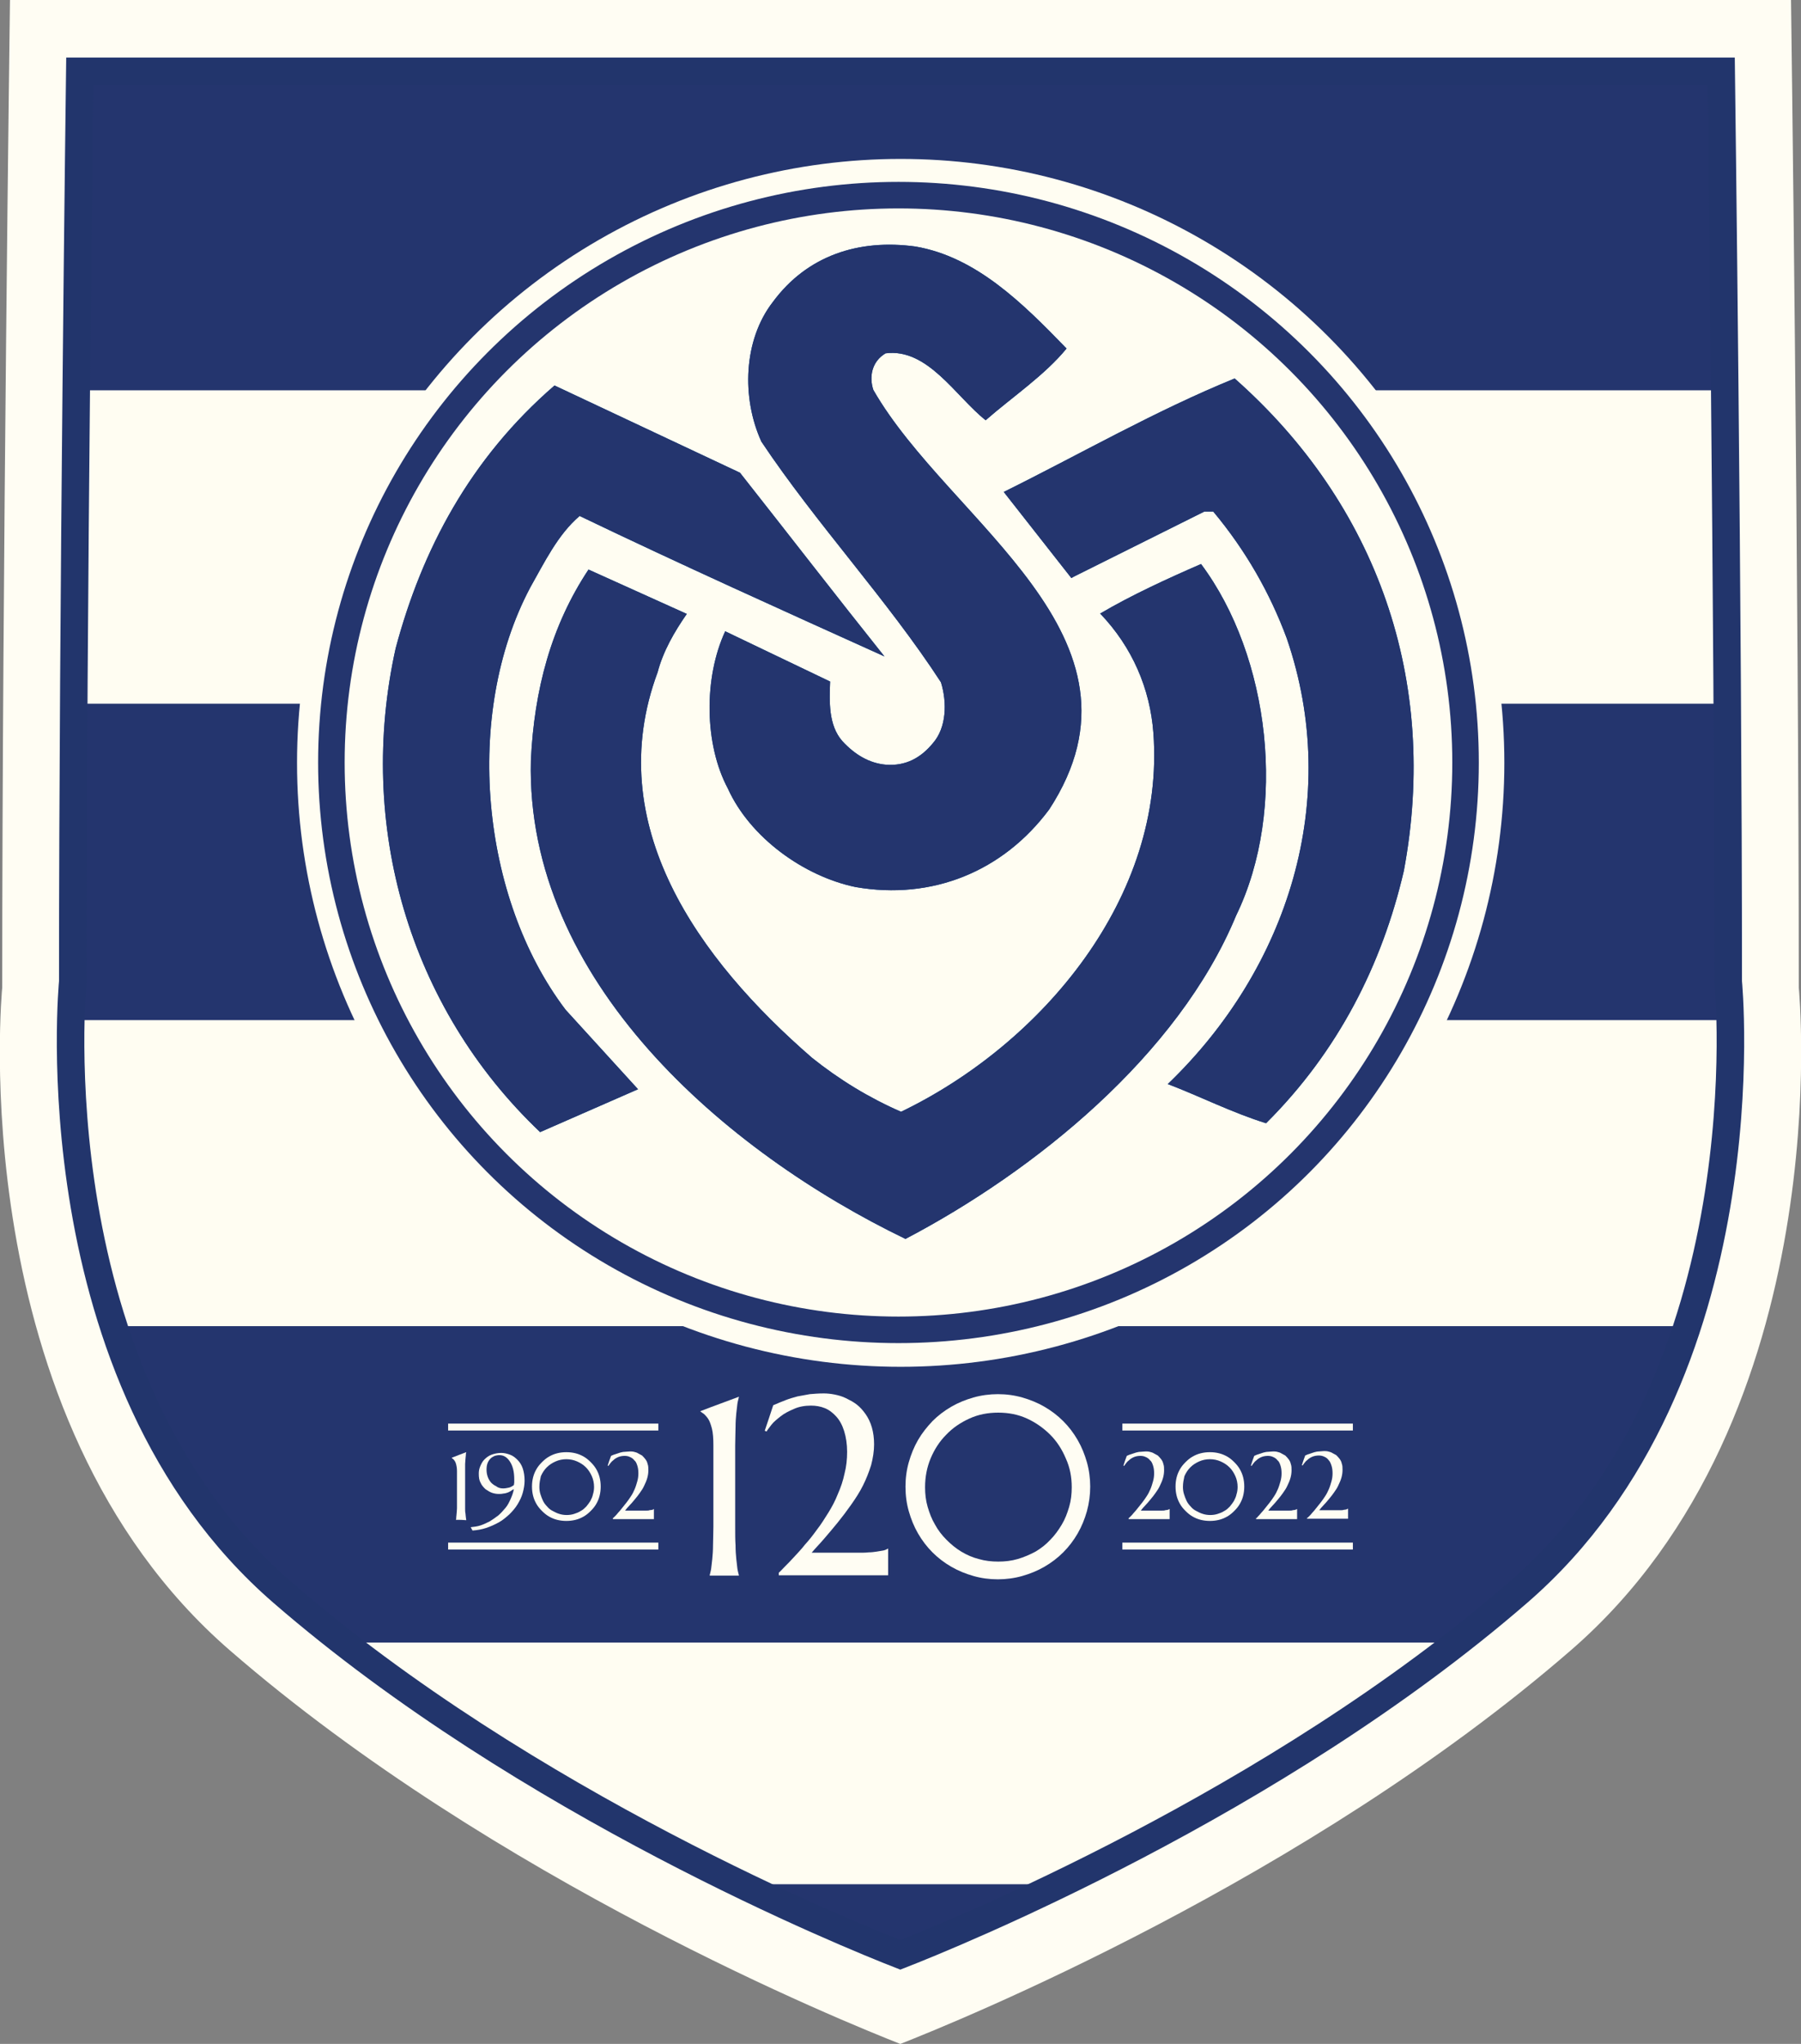
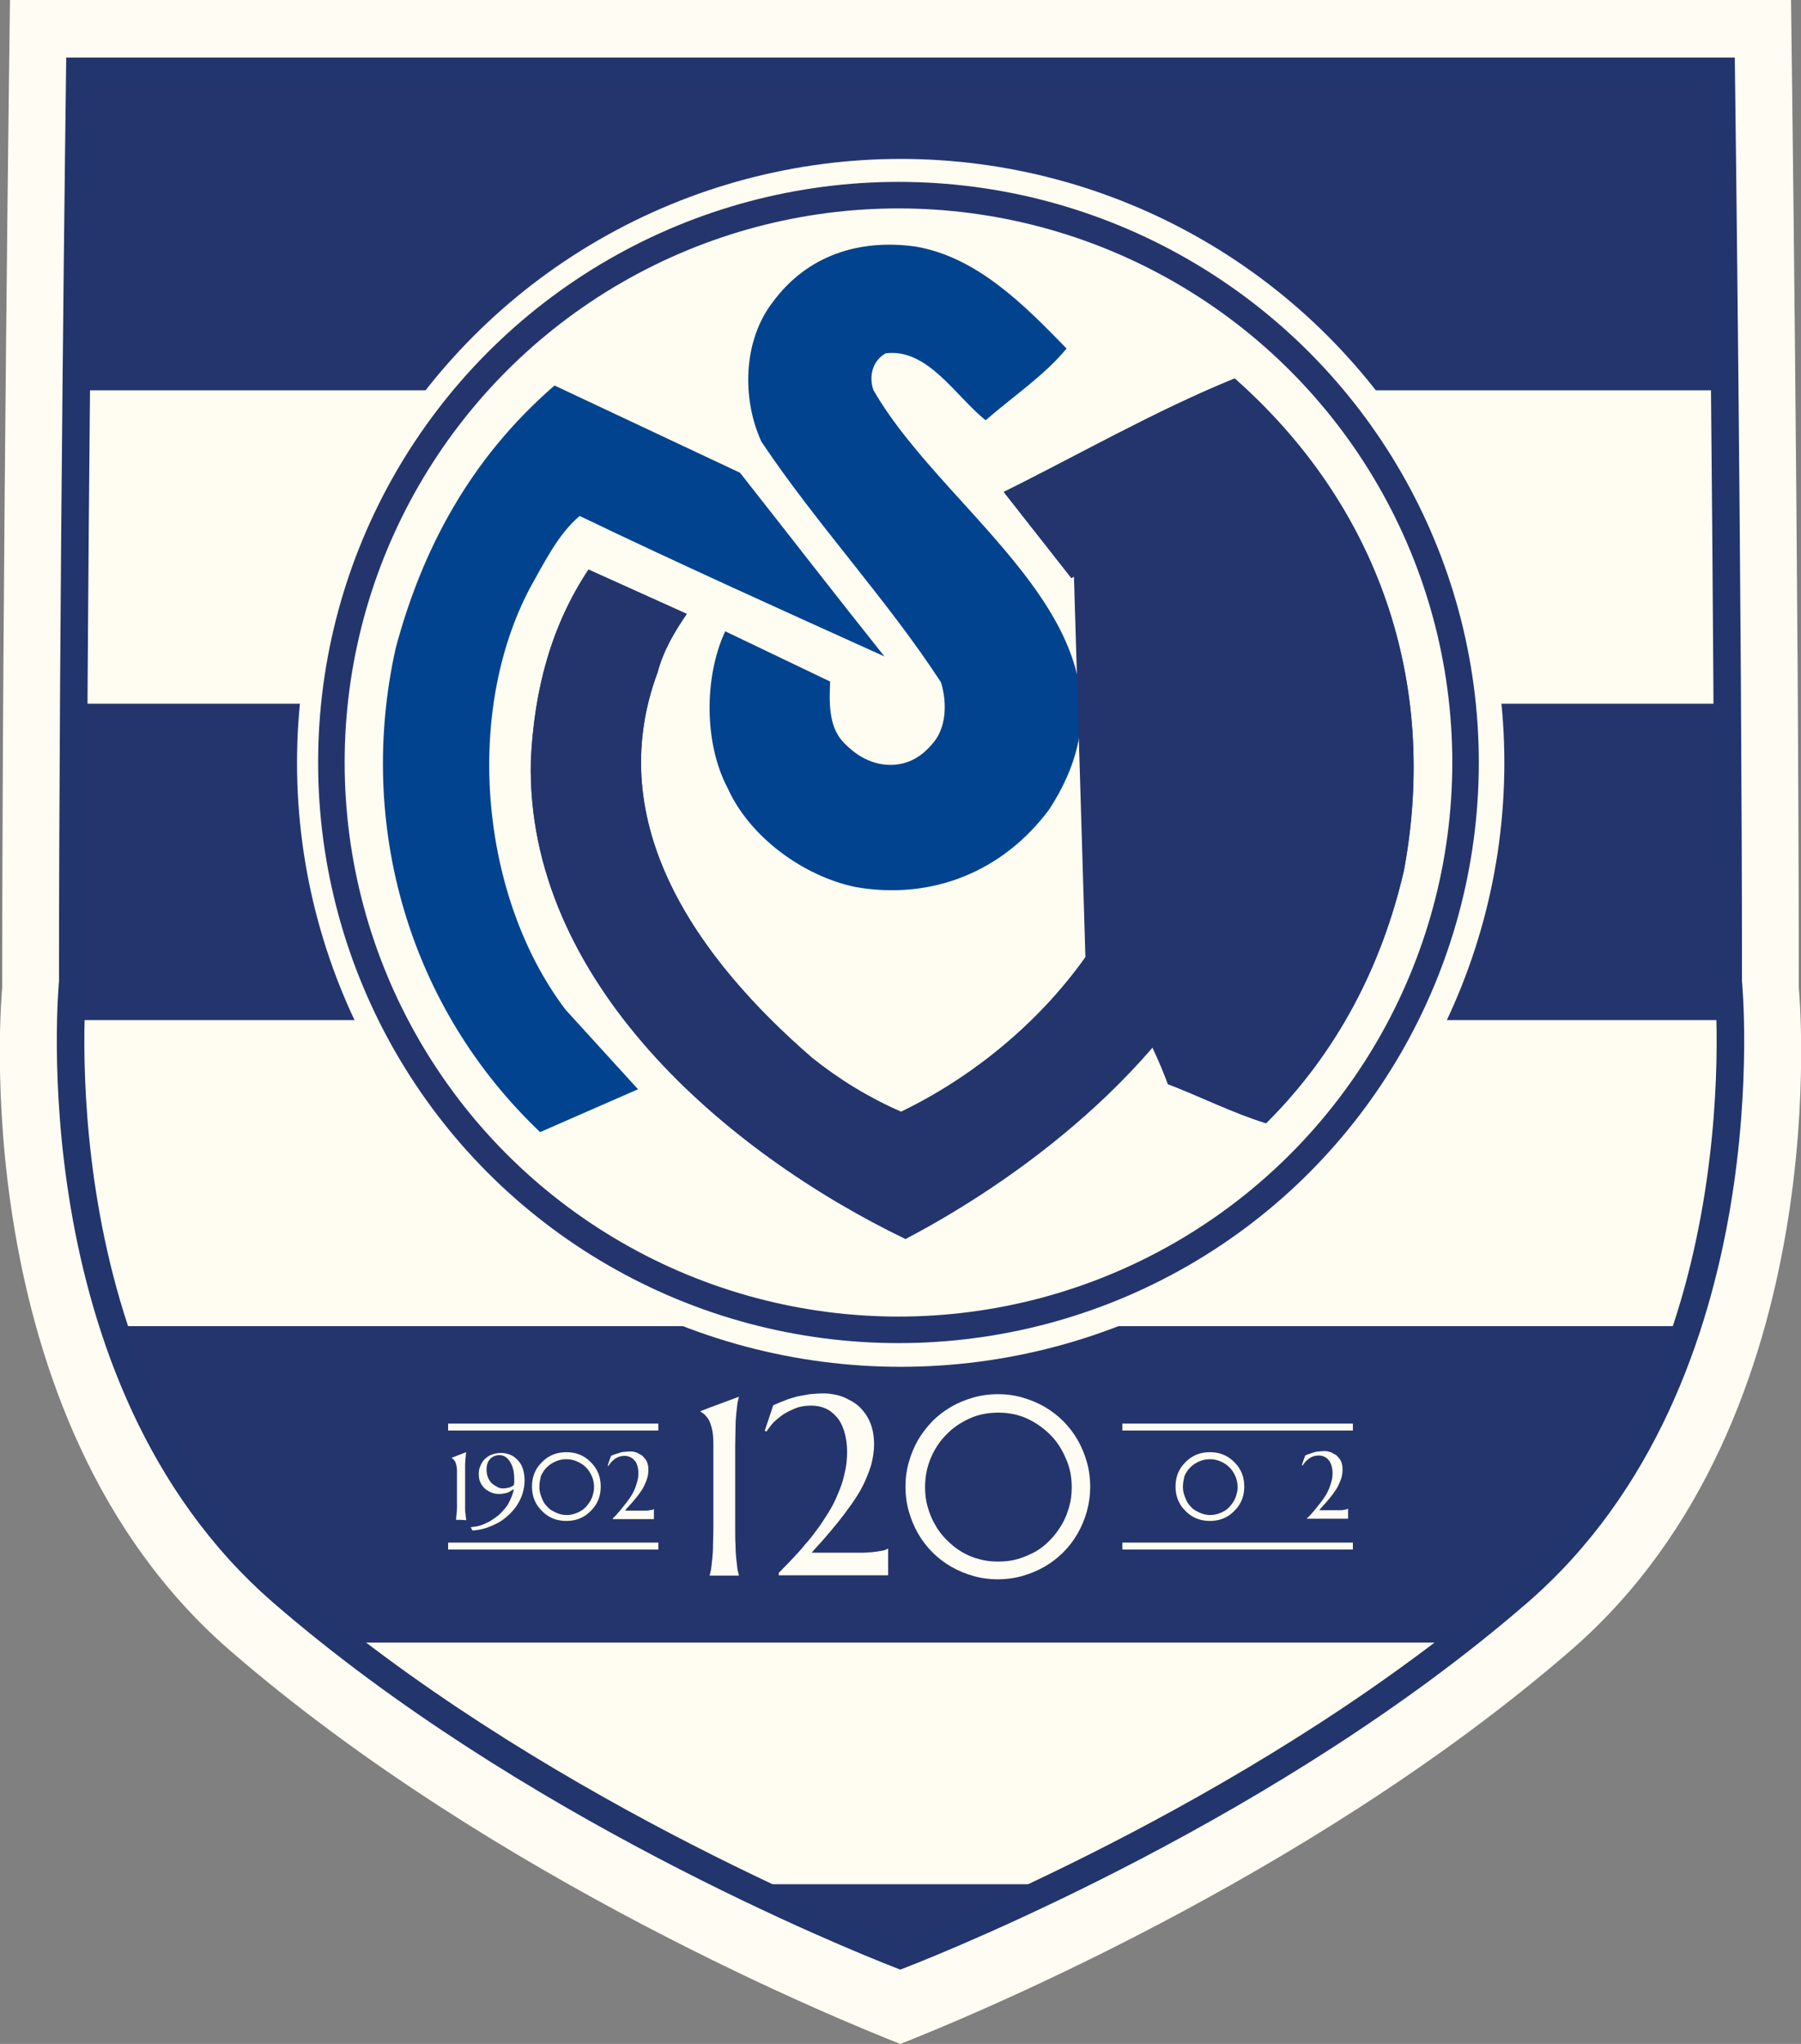
<svg xmlns="http://www.w3.org/2000/svg" xmlns:xlink="http://www.w3.org/1999/xlink" version="1.1" id="Layer_1" x="0px" y="0px" viewBox="0 0 487.5 553" style="enable-background:new 0 0 487.5 553;" xml:space="preserve">
  <rect x="0" y="0" width="487.5" height="553" fill="#808080" stroke="none" />
  <style type="text/css">
	.st0{clip-path:url(#SVGID_00000110473005222074405130000015878175063018982319_);fill:#24356E;}
	.st1{fill:#FFFDF2;}
	.st2{fill:#FFFDF2;stroke:#24356E;stroke-width:7.18;stroke-miterlimit:10;}
	.st3{fill:#01438F;}
	.st4{fill:#24356E;}
	.st5{fill:#FFFDF3;}
	.st6{fill:#FFFDF3;stroke:#FFFDF3;stroke-width:1.862;stroke-miterlimit:10;}
</style>
  <g>
    <g>
      <defs>
        <path id="SVGID_1_" d="M486.9,267.2c0-109.9-2.1-267.2-2.1-267.2H243.8H2.7c0,0-2.1,157.3-2.1,267.2c0,0-11.4,116,61.6,179.3     c71.7,62.2,166.7,100.7,181.5,106.5c14.8-5.8,109.8-44.3,181.5-106.5C498.3,383.2,486.9,267.2,486.9,267.2z" />
      </defs>
      <use xlink:href="#SVGID_1_" style="overflow:visible;fill:#FFFDF3;" />
      <clipPath id="SVGID_00000025411630804409337150000005490632367238720918_">
        <use xlink:href="#SVGID_1_" style="overflow:visible;" />
      </clipPath>
    </g>
    <g>
      <defs>
        <path id="SVGID_00000110437004019556292150000015674677188626796180_" d="M467.8,265.6c0-101.3-1.9-246.3-1.9-246.3H243.8H21.6     c0,0-1.9,144.9-1.9,246.3c0,0-10.5,106.9,56.7,165.2c66.1,57.3,153.7,92.8,167.3,98.1c13.6-5.3,101.2-40.8,167.3-98.1     C478.3,372.5,467.8,265.6,467.8,265.6z" />
      </defs>
      <use xlink:href="#SVGID_00000110437004019556292150000015674677188626796180_" style="overflow:visible;fill:#FFFDF2;" />
      <clipPath id="SVGID_00000082334661839748682200000005117891953008924309_">
        <use xlink:href="#SVGID_00000110437004019556292150000015674677188626796180_" style="overflow:visible;" />
      </clipPath>
      <rect x="-78.1" y="190.4" style="clip-path:url(#SVGID_00000082334661839748682200000005117891953008924309_);fill:#24356E;" width="706" height="85.6" />
      <rect x="-91.4" y="358.8" style="clip-path:url(#SVGID_00000082334661839748682200000005117891953008924309_);fill:#24356E;" width="706" height="85.6" />
      <rect x="-51.4" y="20" style="clip-path:url(#SVGID_00000082334661839748682200000005117891953008924309_);fill:#24356E;" width="706" height="85.6" />
      <rect x="-84" y="509.8" style="clip-path:url(#SVGID_00000082334661839748682200000005117891953008924309_);fill:#24356E;" width="706" height="85.6" />
      <use xlink:href="#SVGID_00000110437004019556292150000015674677188626796180_" style="overflow:visible;fill:none;stroke:#22356C;stroke-width:7.449;stroke-miterlimit:10;" />
    </g>
    <g>
      <circle class="st1" cx="243.8" cy="206.4" r="163.4" />
      <g>
        <g>
          <g>
            <circle class="st2" cx="243.2" cy="206.3" r="153.5" />
          </g>
          <g>
            <g>
              <path class="st3" d="M288.7,94.3c-6,7.3-14.7,13.1-21.9,19.4c-8.1-6.4-15.7-19.6-27.1-18.1c-3.7,2.2-4.5,6.3-3.3,9.9        c20.5,35.8,78.1,66.7,47.6,113.5c-12.5,16.8-31.7,24.6-52.4,21c-14-2.9-28.6-13.4-34.6-26.7c-6.4-12-6.5-30-0.7-42.5        l28.4,13.6c-0.2,5.3-0.5,11.8,3.3,16.1c3.4,3.7,7.3,6,11.8,6.4c5.3,0.4,9.4-1.8,12.7-5.8c3.7-4.2,3.9-11,2.2-16.5        c-14.5-22.3-33.7-42.8-48.6-65.1c-5.4-11.8-4.9-27.5,3.1-37.8c9.3-12.6,23.3-17.1,38.6-15C264.2,69.5,276.8,82,288.7,94.3z" />
              <path class="st3" d="M334.2,102.4c38.6,34.1,55.4,81.8,45.8,133.2c-5.9,25.4-17.8,48.9-37.3,68.3c-9.3-2.9-17.7-7.2-26.6-10.6        c32.6-31.3,47.2-77,32.2-120.6c-4.6-12.4-11.2-23.9-19.9-34.3l-2.4,0L290.7,156l-0.7,0.4l-18.3-23.3        C292.5,122.8,312.6,111.2,334.2,102.4z" />
              <path class="st3" d="M200.3,127.9c13.1,16.6,26,33.3,39.1,49.7c-27-12.2-55-24.8-82.5-38c-5.9,5-9.6,12.7-13.4,19.4        c-18.1,34.2-13.4,83.9,9.6,114.2l19.6,21.5l-26.5,11.6c-35.6-33.8-49.7-83.2-39.1-130.9c7.1-26.6,20.1-51.3,43-71.1        L200.3,127.9z" />
              <path class="st3" d="M325.1,152.6c18.7,25,23.5,66.3,9.5,95.1c-15.7,37.9-54.6,69.2-89.5,87.5        c-48.7-23.5-102.9-69.9-101.4-129.5c0.9-19.1,5.5-36.4,15.6-51.6l26.6,12c-3.4,4.9-6.4,10.1-7.9,15.8        c-15.3,41.2,11,77.6,41.8,104.3c7.5,6,15.6,10.9,24.1,14.6c38.2-18.4,71.6-58.2,68.3-102.5c-0.9-12-5.7-23.2-14.4-32.3        C306.3,161,315.9,156.6,325.1,152.6z" />
            </g>
            <g>
-               <path class="st4" d="M288.7,94.3c-6,7.3-14.7,13.1-21.9,19.4c-8.1-6.4-15.7-19.6-27.1-18.1c-3.7,2.2-4.5,6.3-3.3,9.9        c20.5,35.8,78.1,66.7,47.6,113.5c-12.5,16.8-31.7,24.6-52.4,21c-14-2.9-28.6-13.4-34.6-26.7c-6.4-12-6.5-30-0.7-42.5        l28.4,13.6c-0.2,5.3-0.5,11.8,3.3,16.1c3.4,3.7,7.3,6,11.8,6.4c5.3,0.4,9.4-1.8,12.7-5.8c3.7-4.2,3.9-11,2.2-16.5        c-14.5-22.3-33.7-42.8-48.6-65.1c-5.4-11.8-4.9-27.5,3.1-37.8c9.3-12.6,23.3-17.1,38.6-15C264.2,69.5,276.8,82,288.7,94.3z" />
-               <path class="st4" d="M334.2,102.4c38.6,34.1,55.4,81.8,45.8,133.2c-5.9,25.4-17.8,48.9-37.3,68.3c-9.3-2.9-17.7-7.2-26.6-10.6        c32.6-31.3,47.2-77,32.2-120.6c-4.6-12.4-11.2-23.9-19.9-34.3l-2.4,0L290.7,156l-0.7,0.4l-18.3-23.3        C292.5,122.8,312.6,111.2,334.2,102.4z" />
-               <path class="st4" d="M200.3,127.9c13.1,16.6,26,33.3,39.1,49.7c-27-12.2-55-24.8-82.5-38c-5.9,5-9.6,12.7-13.4,19.4        c-18.1,34.2-13.4,83.9,9.6,114.2l19.6,21.5l-26.5,11.6c-35.6-33.8-49.7-83.2-39.1-130.9c7.1-26.6,20.1-51.3,43-71.1        L200.3,127.9z" />
+               <path class="st4" d="M334.2,102.4c38.6,34.1,55.4,81.8,45.8,133.2c-5.9,25.4-17.8,48.9-37.3,68.3c-9.3-2.9-17.7-7.2-26.6-10.6        c-4.6-12.4-11.2-23.9-19.9-34.3l-2.4,0L290.7,156l-0.7,0.4l-18.3-23.3        C292.5,122.8,312.6,111.2,334.2,102.4z" />
              <path class="st4" d="M325.1,152.6c18.7,25,23.5,66.3,9.5,95.1c-15.7,37.9-54.6,69.2-89.5,87.5        c-48.7-23.5-102.9-69.9-101.4-129.5c0.9-19.1,5.5-36.4,15.6-51.6l26.6,12c-3.4,4.9-6.4,10.1-7.9,15.8        c-15.3,41.2,11,77.6,41.8,104.3c7.5,6,15.6,10.9,24.1,14.6c38.2-18.4,71.6-58.2,68.3-102.5c-0.9-12-5.7-23.2-14.4-32.3        C306.3,161,315.9,156.6,325.1,152.6z" />
            </g>
          </g>
        </g>
      </g>
    </g>
    <g>
      <g>
        <g>
          <path class="st5" d="M192.1,426.2c0.1-0.5,0.3-1.1,0.4-1.8c0.1-0.7,0.2-1.6,0.3-2.6c0.1-1,0.2-2.3,0.2-3.7c0-1.4,0.1-3.1,0.1-5      c0-7.3,0-14.6,0-22c0-1.9-0.1-3.4-0.4-4.6c-0.3-1.1-0.6-2-1-2.6c-0.4-0.6-0.8-1-1.1-1.3c-0.4-0.3-0.7-0.5-1-0.7      c0-0.1,0-0.1,0-0.1c4.1-1.6,6.2-2.3,10.4-3.9c0,0.1,0,0.1,0,0.1c-0.1,0.5-0.3,1.1-0.4,1.8c-0.1,0.7-0.2,1.6-0.3,2.6      c-0.1,1-0.2,2.3-0.2,3.7c0,1.4-0.1,3.1-0.1,5c0,7.3,0,14.6,0,22c0,1.9,0,3.6,0.1,5c0,1.4,0.1,2.7,0.2,3.7c0.1,1,0.2,1.9,0.3,2.6      c0.1,0.7,0.3,1.3,0.4,1.8c0,0.1,0,0.1,0,0.1c-3.1,0-4.7,0-7.8,0C192.1,426.3,192.1,426.2,192.1,426.2z" />
          <path class="st5" d="M212.4,423.9c0.7-0.7,1.6-1.6,2.5-2.6c0.9-1,2-2.1,3-3.4c1.1-1.2,2.2-2.6,3.2-4c1.1-1.4,2.1-3,3.1-4.6      c1-1.6,1.9-3.3,2.6-5.1c0.8-1.8,1.4-3.6,1.8-5.5c0.5-1.9,0.7-3.9,0.7-5.9c0-2.1-0.3-4-0.8-5.6c-0.5-1.6-1.2-2.9-2.1-3.9      c-0.9-1-1.9-1.8-3.1-2.3c-1.2-0.5-2.5-0.7-3.8-0.7c-1.7,0-3.3,0.3-4.6,0.9c-1.4,0.6-2.6,1.2-3.6,2c-1,0.8-1.9,1.5-2.5,2.3      c-0.6,0.8-1.1,1.4-1.3,1.8c-0.2-0.1-0.3-0.1-0.5-0.2c0.9-2.7,1.4-4.1,2.3-6.9c1.2-0.5,2.3-1,3.4-1.4c1-0.4,2.1-0.7,3.2-1      c1.1-0.2,2.2-0.4,3.3-0.6c1.1-0.1,2.4-0.2,3.8-0.2c0.9,0,1.9,0.1,2.9,0.3c1,0.2,2.1,0.5,3.1,1c1,0.5,2,1,2.9,1.7      c0.9,0.7,1.7,1.6,2.4,2.6c0.7,1,1.3,2.2,1.7,3.6c0.4,1.4,0.6,2.9,0.6,4.6c0,1.8-0.3,3.7-0.8,5.6c-0.6,1.9-1.3,3.7-2.2,5.5      c-0.9,1.8-2,3.5-3.2,5.2c-1.2,1.7-2.4,3.3-3.7,4.9c-1.3,1.6-2.5,3-3.7,4.4c-1.2,1.4-2.4,2.6-3.3,3.7c5.2,0,7.8,0,13,0      c0.8,0,1.6,0,2.4-0.1c0.8,0,1.5-0.1,2.2-0.2c0.7-0.1,1.3-0.2,1.8-0.3s0.9-0.3,1.2-0.5c0.1,0,0.1,0,0.1,0c0,2.9,0,4.3,0,7.2      c-9.9,0-19.8,0-29.6,0c0-0.3,0-0.4,0-0.7C211.2,425.2,211.7,424.6,212.4,423.9z" />
          <path class="st5" d="M245.1,402.2c0-2.3,0.3-4.5,0.9-6.6c0.6-2.1,1.4-4.1,2.5-6c1.1-1.9,2.4-3.5,3.9-5.1      c1.5-1.5,3.2-2.8,5.1-3.9c1.9-1.1,3.9-1.9,6-2.5c2.1-0.6,4.4-0.9,6.6-0.9c2.3,0,4.5,0.3,6.6,0.9c2.1,0.6,4.1,1.4,6,2.5      c1.9,1.1,3.6,2.4,5.1,3.9c1.5,1.5,2.8,3.2,3.9,5.1c1.1,1.9,1.9,3.9,2.5,6c0.6,2.1,0.9,4.4,0.9,6.6c0,2.3-0.3,4.5-0.9,6.7      c-0.6,2.1-1.4,4.1-2.5,6c-1.1,1.9-2.4,3.6-3.9,5.1c-1.5,1.5-3.2,2.8-5.1,3.9c-1.9,1.1-3.9,1.9-6,2.5c-2.1,0.6-4.4,0.9-6.6,0.9      c-2.3,0-4.5-0.3-6.6-0.9c-2.1-0.6-4.1-1.4-6-2.5c-1.9-1.1-3.6-2.4-5.1-3.9c-1.5-1.5-2.8-3.2-3.9-5.1c-1.1-1.9-1.9-3.9-2.5-6      C245.4,406.8,245.1,404.6,245.1,402.2z M250.4,402.4c0,1.8,0.2,3.6,0.7,5.3c0.5,1.7,1.1,3.3,2,4.8c0.8,1.5,1.9,2.9,3.1,4.1      c1.2,1.2,2.5,2.3,4,3.2c1.5,0.9,3.1,1.6,4.7,2c1.7,0.5,3.5,0.7,5.3,0.7c1.8,0,3.6-0.2,5.3-0.7c1.7-0.5,3.3-1.2,4.8-2      c1.5-0.9,2.8-1.9,4-3.2c1.2-1.2,2.2-2.6,3.1-4.1c0.9-1.5,1.5-3.1,2-4.8c0.5-1.7,0.7-3.5,0.7-5.3c0-2.8-0.5-5.4-1.6-7.8      c-1-2.4-2.4-4.6-4.2-6.4c-1.8-1.8-3.9-3.3-6.3-4.4c-2.4-1.1-5-1.6-7.8-1.6s-5.4,0.5-7.8,1.6c-2.4,1.1-4.5,2.5-6.3,4.4      c-1.8,1.8-3.2,4-4.2,6.4C250.9,397,250.4,399.6,250.4,402.4z" />
        </g>
        <g>
          <g>
            <path class="st5" d="M123.4,411.2c0.1-0.2,0.1-0.4,0.1-0.7c0-0.3,0.1-0.6,0.1-1c0-0.4,0.1-0.8,0.1-1.4c0-0.5,0-1.2,0-1.9       c0-3.3,0-4.9,0-8.2c0-0.7-0.1-1.3-0.2-1.7c-0.1-0.4-0.2-0.7-0.4-1c-0.1-0.2-0.3-0.4-0.4-0.5c-0.1-0.1-0.3-0.2-0.4-0.3       c0,0,0,0,0-0.1c1.5-0.6,2.3-0.9,3.9-1.5c0,0,0,0,0,0.1c-0.1,0.2-0.1,0.4-0.1,0.7c0,0.3-0.1,0.6-0.1,1c0,0.4-0.1,0.9-0.1,1.4       c0,0.5,0,1.2,0,1.9c0,3.3,0,4.9,0,8.2c0,0.7,0,1.3,0,1.9c0,0.5,0,1,0.1,1.4c0,0.4,0.1,0.7,0.1,1c0,0.3,0.1,0.5,0.1,0.7       c0,0,0,0,0,0.1C125.2,411.2,124.6,411.2,123.4,411.2C123.4,411.2,123.4,411.2,123.4,411.2z" />
            <path class="st5" d="M127.4,413.2c0.9-0.1,1.8-0.2,2.7-0.5c0.9-0.3,1.7-0.7,2.5-1.1c0.8-0.5,1.5-1,2.3-1.6       c0.7-0.6,1.3-1.3,1.9-2c0.6-0.7,1-1.5,1.4-2.4c0.4-0.9,0.7-1.7,0.9-2.7c-0.4,0.2-0.7,0.4-1,0.6c-0.3,0.2-0.6,0.3-0.9,0.4       c-0.3,0.1-0.7,0.2-1,0.2c-0.4,0.1-0.8,0.1-1.2,0.1c-0.6,0-1.2-0.1-1.8-0.3c-0.6-0.2-1.2-0.6-1.8-1c-0.5-0.5-1-1-1.3-1.7       c-0.4-0.7-0.5-1.5-0.5-2.5c0-0.7,0.1-1.3,0.4-2c0.3-0.7,0.6-1.3,1.1-1.8c0.5-0.5,1.1-1,1.9-1.3c0.8-0.3,1.7-0.5,2.7-0.5       c0.8,0,1.6,0.2,2.4,0.5c0.8,0.3,1.4,0.8,2,1.4c0.6,0.6,1.1,1.4,1.4,2.3c0.3,0.9,0.5,2,0.5,3.3c0,1.1-0.2,2.2-0.5,3.3       c-0.3,1.1-0.8,2.1-1.4,3.1c-0.6,1-1.4,1.9-2.2,2.7c-0.9,0.8-1.8,1.6-2.9,2.2c-1.1,0.6-2.2,1.1-3.4,1.5       c-1.2,0.4-2.4,0.6-3.7,0.7C127.6,413.5,127.5,413.4,127.4,413.2z M136.2,402.7c0.5,0,1-0.1,1.5-0.2c0.5-0.1,1-0.4,1.4-0.7       c0-0.2,0.1-0.5,0.1-0.7c0-0.2,0-0.5,0-0.8c0-1.1-0.1-2-0.3-2.8c-0.2-0.8-0.5-1.5-0.9-2.1c-0.4-0.6-0.8-1-1.3-1.3       c-0.5-0.3-1-0.4-1.6-0.4c-0.4,0-0.8,0.1-1.2,0.2c-0.4,0.2-0.8,0.4-1.1,0.7c-0.3,0.3-0.6,0.7-0.8,1.2c-0.2,0.5-0.3,1.1-0.3,1.8       s0.1,1.3,0.3,1.9c0.2,0.6,0.5,1.1,0.9,1.6c0.4,0.4,0.9,0.8,1.4,1C134.9,402.6,135.6,402.7,136.2,402.7z" />
            <path class="st5" d="M144,402.2c0-0.9,0.1-1.7,0.3-2.5c0.2-0.8,0.5-1.5,0.9-2.2c0.4-0.7,0.9-1.3,1.5-1.9       c0.6-0.6,1.2-1.1,1.9-1.5c0.7-0.4,1.4-0.7,2.2-0.9c0.8-0.2,1.6-0.3,2.5-0.3s1.7,0.1,2.5,0.3c0.8,0.2,1.5,0.5,2.2,0.9       c0.7,0.4,1.3,0.9,1.9,1.5c0.6,0.6,1.1,1.2,1.5,1.9c0.4,0.7,0.7,1.4,0.9,2.2c0.2,0.8,0.3,1.6,0.3,2.5c0,0.9-0.1,1.7-0.3,2.5       c-0.2,0.8-0.5,1.5-0.9,2.2c-0.4,0.7-0.9,1.3-1.5,1.9c-0.6,0.6-1.2,1.1-1.9,1.5c-0.7,0.4-1.4,0.7-2.2,0.9       c-0.8,0.2-1.6,0.3-2.5,0.3s-1.7-0.1-2.5-0.3c-0.8-0.2-1.5-0.5-2.2-0.9c-0.7-0.4-1.3-0.9-1.9-1.5c-0.6-0.6-1.1-1.2-1.5-1.9       c-0.4-0.7-0.7-1.4-0.9-2.2C144.1,403.9,144,403.1,144,402.2z M146,402.3c0,0.7,0.1,1.4,0.3,2c0.2,0.6,0.4,1.2,0.7,1.8       s0.7,1.1,1.1,1.5c0.4,0.5,0.9,0.9,1.5,1.2c0.6,0.3,1.1,0.6,1.8,0.8c0.6,0.2,1.3,0.3,2,0.3c0.7,0,1.4-0.1,2-0.3       c0.6-0.2,1.2-0.4,1.8-0.8c0.6-0.3,1-0.7,1.5-1.2c0.4-0.5,0.8-1,1.1-1.5c0.3-0.6,0.6-1.2,0.7-1.8c0.2-0.6,0.3-1.3,0.3-2       c0-1-0.2-2-0.6-2.9c-0.4-0.9-0.9-1.7-1.6-2.4c-0.7-0.7-1.5-1.2-2.4-1.6c-0.9-0.4-1.9-0.6-2.9-0.6c-1,0-2,0.2-2.9,0.6       c-0.9,0.4-1.7,0.9-2.4,1.6c-0.7,0.7-1.2,1.5-1.6,2.4C146.2,400.3,146,401.2,146,402.3z" />
            <path class="st5" d="M166.4,410.3c0.3-0.3,0.6-0.6,0.9-1c0.4-0.4,0.7-0.8,1.1-1.3c0.4-0.5,0.8-1,1.2-1.5       c0.4-0.5,0.8-1.1,1.2-1.7c0.4-0.6,0.7-1.2,1-1.9c0.3-0.7,0.5-1.4,0.7-2.1c0.2-0.7,0.3-1.4,0.3-2.2c0-0.8-0.1-1.5-0.3-2.1       c-0.2-0.6-0.4-1.1-0.8-1.4c-0.3-0.4-0.7-0.7-1.2-0.9c-0.4-0.2-0.9-0.3-1.4-0.3c-0.6,0-1.2,0.1-1.7,0.3c-0.5,0.2-1,0.5-1.3,0.8       c-0.4,0.3-0.7,0.6-0.9,0.9c-0.2,0.3-0.4,0.5-0.5,0.7c-0.1,0-0.1,0-0.2-0.1c0.3-1,0.5-1.5,0.9-2.6c0.4-0.2,0.9-0.4,1.3-0.5       c0.4-0.1,0.8-0.3,1.2-0.4c0.4-0.1,0.8-0.2,1.2-0.2c0.4,0,0.9-0.1,1.4-0.1c0.3,0,0.7,0,1.1,0.1c0.4,0.1,0.8,0.2,1.1,0.4       c0.4,0.2,0.7,0.4,1.1,0.6c0.3,0.3,0.6,0.6,0.9,1c0.3,0.4,0.5,0.8,0.6,1.3c0.2,0.5,0.2,1.1,0.2,1.7c0,0.7-0.1,1.4-0.3,2.1       c-0.2,0.7-0.5,1.4-0.8,2c-0.3,0.7-0.7,1.3-1.2,2c-0.4,0.6-0.9,1.2-1.4,1.8c-0.5,0.6-0.9,1.1-1.4,1.6c-0.5,0.5-0.9,1-1.2,1.4       c1.9,0,2.9,0,4.9,0c0.3,0,0.6,0,0.9,0c0.3,0,0.6,0,0.8-0.1c0.3,0,0.5-0.1,0.7-0.1s0.3-0.1,0.4-0.2c0,0,0,0,0.1,0       c0,1.1,0,1.6,0,2.7c-4.4,0-6.6,0-11.1,0c0-0.1,0-0.2,0-0.3C165.9,410.8,166.1,410.6,166.4,410.3z" />
          </g>
          <path class="st6" d="M178.2,386.1c-19,0-37.9,0-56.9,0" />
          <path class="st6" d="M178.2,418.3c-19,0-37.9,0-56.9,0" />
        </g>
        <g>
          <g>
-             <path class="st5" d="M306,410.3c0.3-0.3,0.6-0.6,0.9-1c0.4-0.4,0.7-0.8,1.1-1.3c0.4-0.5,0.8-1,1.2-1.5c0.4-0.5,0.8-1.1,1.2-1.7       c0.4-0.6,0.7-1.2,1-1.9c0.3-0.7,0.5-1.4,0.7-2.1c0.2-0.7,0.3-1.4,0.3-2.2c0-0.8-0.1-1.5-0.3-2.1c-0.2-0.6-0.4-1.1-0.8-1.4       c-0.3-0.4-0.7-0.7-1.2-0.9c-0.4-0.2-0.9-0.3-1.4-0.3c-0.6,0-1.2,0.1-1.7,0.3c-0.5,0.2-1,0.5-1.3,0.8c-0.4,0.3-0.7,0.6-0.9,0.9       c-0.2,0.3-0.4,0.5-0.5,0.7c-0.1,0-0.1,0-0.2-0.1c0.3-1,0.5-1.5,0.9-2.6c0.4-0.2,0.9-0.4,1.3-0.5c0.4-0.1,0.8-0.3,1.2-0.4       c0.4-0.1,0.8-0.2,1.2-0.2c0.4,0,0.9-0.1,1.4-0.1c0.3,0,0.7,0,1.1,0.1c0.4,0.1,0.8,0.2,1.1,0.4c0.4,0.2,0.7,0.4,1.1,0.6       c0.3,0.3,0.6,0.6,0.9,1c0.3,0.4,0.5,0.8,0.6,1.3c0.2,0.5,0.2,1.1,0.2,1.7c0,0.7-0.1,1.4-0.3,2.1c-0.2,0.7-0.5,1.4-0.8,2       c-0.3,0.7-0.7,1.3-1.2,2c-0.4,0.6-0.9,1.2-1.4,1.8c-0.5,0.6-0.9,1.1-1.4,1.6c-0.5,0.5-0.9,1-1.2,1.4c1.9,0,2.9,0,4.9,0       c0.3,0,0.6,0,0.9,0c0.3,0,0.6,0,0.8-0.1c0.3,0,0.5-0.1,0.7-0.1c0.2-0.1,0.3-0.1,0.4-0.2c0,0,0,0,0.1,0c0,1.1,0,1.6,0,2.7       c-4.4,0-6.6,0-11.1,0c0-0.1,0-0.2,0-0.3C305.5,410.8,305.7,410.6,306,410.3z" />
            <path class="st5" d="M318.2,402.2c0-0.9,0.1-1.7,0.3-2.5c0.2-0.8,0.5-1.5,0.9-2.2c0.4-0.7,0.9-1.3,1.5-1.9       c0.6-0.6,1.2-1.1,1.9-1.5s1.4-0.7,2.2-0.9c0.8-0.2,1.6-0.3,2.5-0.3c0.9,0,1.7,0.1,2.5,0.3c0.8,0.2,1.5,0.5,2.2,0.9       c0.7,0.4,1.3,0.9,1.9,1.5c0.6,0.6,1.1,1.2,1.5,1.9c0.4,0.7,0.7,1.4,0.9,2.2c0.2,0.8,0.3,1.6,0.3,2.5c0,0.9-0.1,1.7-0.3,2.5       c-0.2,0.8-0.5,1.5-0.9,2.2c-0.4,0.7-0.9,1.3-1.5,1.9c-0.6,0.6-1.2,1.1-1.9,1.5c-0.7,0.4-1.4,0.7-2.2,0.9       c-0.8,0.2-1.6,0.3-2.5,0.3c-0.9,0-1.7-0.1-2.5-0.3c-0.8-0.2-1.5-0.5-2.2-0.9c-0.7-0.4-1.3-0.9-1.9-1.5       c-0.6-0.6-1.1-1.2-1.5-1.9c-0.4-0.7-0.7-1.4-0.9-2.2C318.3,403.9,318.2,403.1,318.2,402.2z M320.2,402.3c0,0.7,0.1,1.4,0.3,2       c0.2,0.6,0.4,1.2,0.7,1.8c0.3,0.6,0.7,1.1,1.1,1.5c0.4,0.5,0.9,0.9,1.5,1.2c0.6,0.3,1.1,0.6,1.8,0.8c0.6,0.2,1.3,0.3,2,0.3       c0.7,0,1.4-0.1,2-0.3c0.6-0.2,1.2-0.4,1.8-0.8c0.6-0.3,1-0.7,1.5-1.2c0.4-0.5,0.8-1,1.1-1.5c0.3-0.6,0.6-1.2,0.7-1.8       c0.2-0.6,0.3-1.3,0.3-2c0-1-0.2-2-0.6-2.9c-0.4-0.9-0.9-1.7-1.6-2.4c-0.7-0.7-1.5-1.2-2.4-1.6c-0.9-0.4-1.9-0.6-2.9-0.6       c-1,0-2,0.2-2.9,0.6c-0.9,0.4-1.7,0.9-2.4,1.6s-1.2,1.5-1.6,2.4C320.4,400.3,320.2,401.2,320.2,402.3z" />
-             <path class="st5" d="M340.5,410.3c0.3-0.3,0.6-0.6,0.9-1c0.4-0.4,0.7-0.8,1.1-1.3c0.4-0.5,0.8-1,1.2-1.5       c0.4-0.5,0.8-1.1,1.2-1.7c0.4-0.6,0.7-1.2,1-1.9c0.3-0.7,0.5-1.4,0.7-2.1c0.2-0.7,0.3-1.4,0.3-2.2c0-0.8-0.1-1.5-0.3-2.1       c-0.2-0.6-0.4-1.1-0.8-1.4c-0.3-0.4-0.7-0.7-1.2-0.9c-0.4-0.2-0.9-0.3-1.4-0.3c-0.6,0-1.2,0.1-1.7,0.3c-0.5,0.2-1,0.5-1.3,0.8       c-0.4,0.3-0.7,0.6-0.9,0.9c-0.2,0.3-0.4,0.5-0.5,0.7c-0.1,0-0.1,0-0.2-0.1c0.3-1,0.5-1.5,0.9-2.6c0.4-0.2,0.9-0.4,1.3-0.5       c0.4-0.1,0.8-0.3,1.2-0.4c0.4-0.1,0.8-0.2,1.2-0.2c0.4,0,0.9-0.1,1.4-0.1c0.3,0,0.7,0,1.1,0.1c0.4,0.1,0.8,0.2,1.1,0.4       c0.4,0.2,0.7,0.4,1.1,0.6c0.3,0.3,0.6,0.6,0.9,1c0.3,0.4,0.5,0.8,0.6,1.3c0.2,0.5,0.2,1.1,0.2,1.7c0,0.7-0.1,1.4-0.3,2.1       c-0.2,0.7-0.5,1.4-0.8,2c-0.3,0.7-0.7,1.3-1.2,2c-0.4,0.6-0.9,1.2-1.4,1.8c-0.5,0.6-0.9,1.1-1.4,1.6c-0.5,0.5-0.9,1-1.2,1.4       c1.9,0,2.9,0,4.9,0c0.3,0,0.6,0,0.9,0c0.3,0,0.6,0,0.8-0.1c0.3,0,0.5-0.1,0.7-0.1c0.2-0.1,0.3-0.1,0.4-0.2c0,0,0,0,0.1,0       c0,1.1,0,1.6,0,2.7c-4.4,0-6.6,0-11.1,0c0-0.1,0-0.2,0-0.3C340.1,410.8,340.3,410.6,340.5,410.3z" />
            <path class="st5" d="M354.3,410.3c0.3-0.3,0.6-0.6,0.9-1c0.4-0.4,0.7-0.8,1.1-1.3c0.4-0.5,0.8-1,1.2-1.5       c0.4-0.5,0.8-1.1,1.2-1.7c0.4-0.6,0.7-1.2,1-1.9c0.3-0.7,0.5-1.4,0.7-2.1c0.2-0.7,0.3-1.4,0.3-2.2c0-0.8-0.1-1.5-0.3-2.1       c-0.2-0.6-0.4-1.1-0.8-1.5c-0.3-0.4-0.7-0.7-1.2-0.9c-0.4-0.2-0.9-0.3-1.4-0.3c-0.6,0-1.2,0.1-1.7,0.3c-0.5,0.2-1,0.5-1.3,0.8       c-0.4,0.3-0.7,0.6-0.9,0.9c-0.2,0.3-0.4,0.5-0.5,0.7c-0.1,0-0.1,0-0.2-0.1c0.3-1,0.5-1.5,0.9-2.6c0.4-0.2,0.9-0.4,1.3-0.5       c0.4-0.1,0.8-0.3,1.2-0.4c0.4-0.1,0.8-0.2,1.2-0.2c0.4,0,0.9-0.1,1.4-0.1c0.3,0,0.7,0,1.1,0.1c0.4,0.1,0.8,0.2,1.1,0.4       c0.4,0.2,0.7,0.4,1.1,0.6c0.3,0.3,0.6,0.6,0.9,1c0.3,0.4,0.5,0.8,0.6,1.3c0.2,0.5,0.2,1.1,0.2,1.7c0,0.7-0.1,1.4-0.3,2.1       c-0.2,0.7-0.5,1.4-0.8,2c-0.3,0.7-0.7,1.3-1.2,2c-0.4,0.6-0.9,1.2-1.4,1.8c-0.5,0.6-0.9,1.1-1.4,1.6c-0.5,0.5-0.9,1-1.2,1.4       c1.9,0,2.9,0,4.9,0c0.3,0,0.6,0,0.9,0c0.3,0,0.6,0,0.8-0.1c0.3,0,0.5-0.1,0.7-0.1c0.2-0.1,0.3-0.1,0.4-0.2c0,0,0,0,0.1,0       c0,1.1,0,1.6,0,2.7c-4.4,0-6.6,0-11.1,0c0-0.1,0-0.2,0-0.3C353.8,410.8,354,410.6,354.3,410.3z" />
          </g>
          <path class="st6" d="M366.2,386.1c-20.8,0-41.6,0-62.4,0" />
          <path class="st6" d="M366.2,418.3c-20.8,0-41.6,0-62.4,0" />
        </g>
      </g>
    </g>
  </g>
</svg>